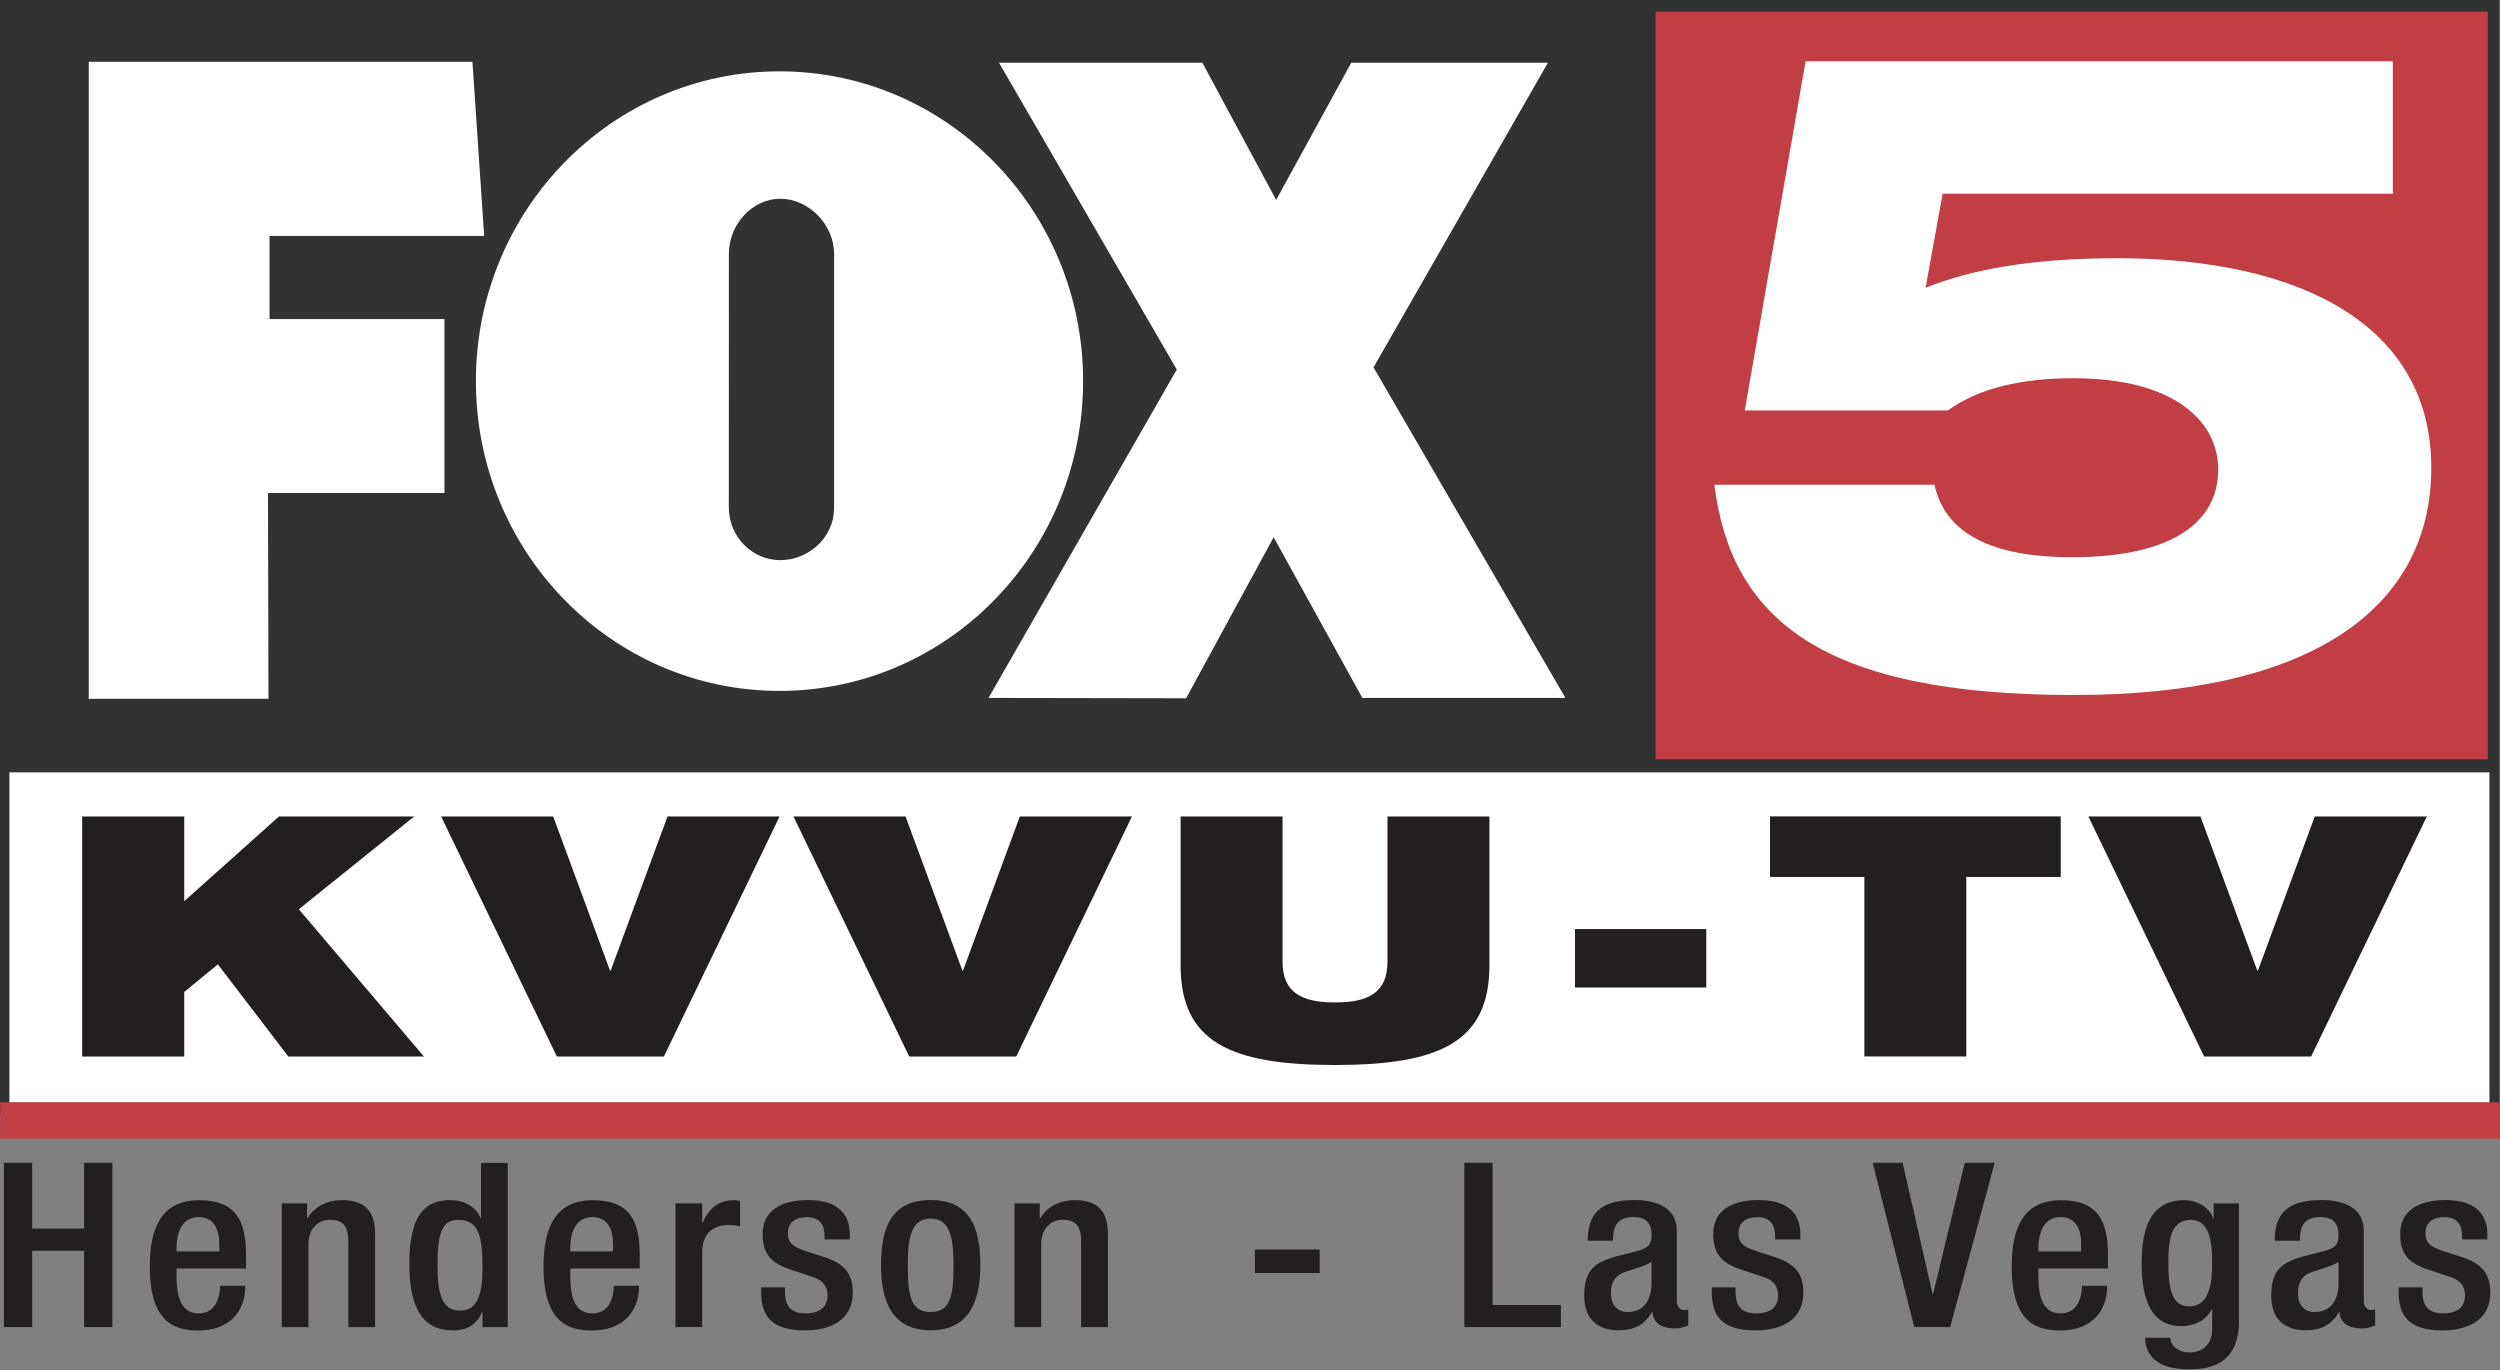
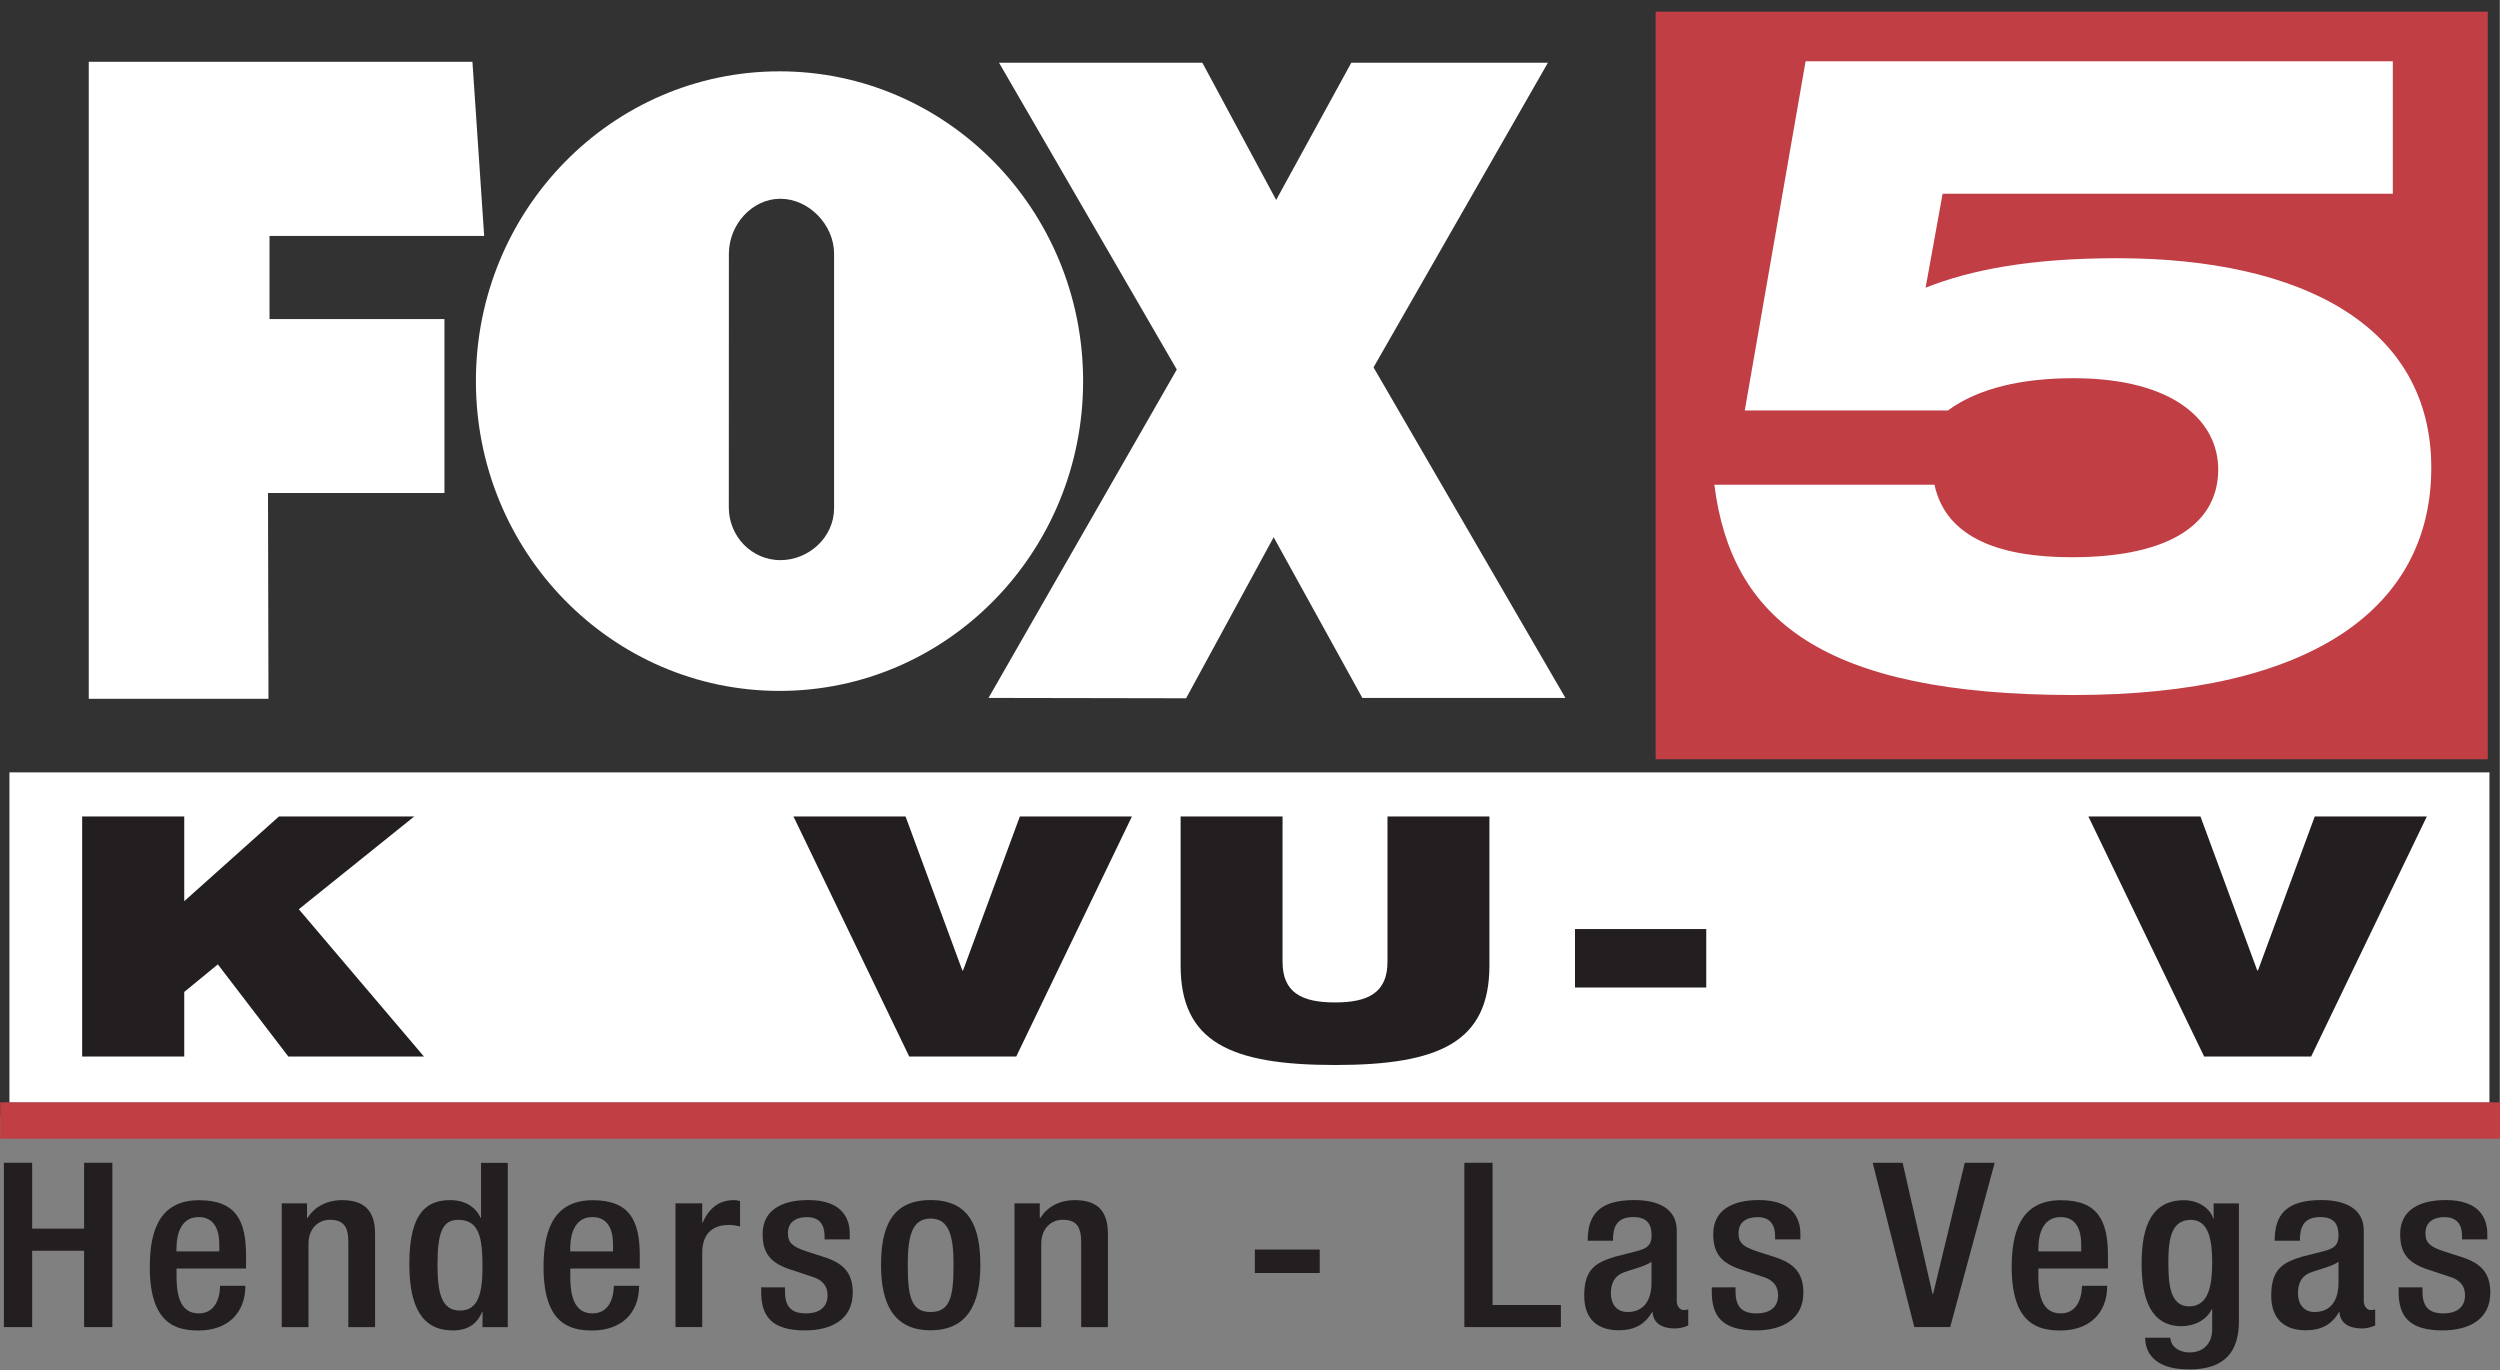
<svg xmlns="http://www.w3.org/2000/svg" xmlns:ns1="http://www.inkscape.org/namespaces/inkscape" version="1.1" id="Layer_1" x="0px" y="0px" width="458" height="251" viewBox="0 0 458 251" enable-background="new 0 0 1236.67 792" xml:space="preserve">
  <rect x="0" y="0" width="458" height="251" fill="#808080" stroke="none" />
  <rect style="fill:#333233" x="-3.9234437e-005" y="0.003" width="457.911" height="204.51" id="rect2231" />
  <rect style="fill:#ffffff" x="1.73" y="141.5" width="454.336" height="60.507" id="rect2233" />
  <rect style="fill:#c03e44" x="303.31" y="2.141" width="152.45" height="136.955" id="rect2235" />
  <rect style="fill:#c03e44" x="0.038" y="201.943" width="457.962" height="6.666" id="rect2237" />
  <path style="fill:#ffffff" ns1:connector-curvature="0" id="path2247" d="m 377.889,535.55 h 8.456 v 1.908 h -6.483 l -0.245,1.353 c 0.644,-0.257 1.508,-0.425 2.758,-0.425 2.668,0 4.524,0.979 4.524,3.017 0,1.998 -1.689,3.273 -5.143,3.273 -3.635,0 -4.937,-1.095 -5.181,-3.028 h 3.17 c 0.168,0.785 0.98,1.044 1.973,1.044 1.507,0 2.113,-0.541 2.113,-1.264 0,-0.683 -0.618,-1.314 -2.088,-1.314 -0.734,0 -1.366,0.142 -1.804,0.464 h -2.926 l 0.876,-5.028 z" clip-path="url(#SVGID_180_)" transform="matrix(12.722,0,0,12.722,-4476.718,-6802.043)" />
  <polygon style="fill:#ffffff" points="358.86,538.065 355.769,538.065 355.769,539.262 358.288,539.262 358.288,541.767 355.747,541.767 355.754,544.731 353.166,544.731 353.166,535.558 358.691,535.558 " id="polygon2249" transform="matrix(12.722,0,0,12.722,-4476.718,-6802.043)" />
  <polygon style="fill:#ffffff" points="371.347,535.571 370.265,537.547 369.202,535.571 366.274,535.571 368.834,539.989 366.123,544.718 368.968,544.723 370.229,542.404 371.506,544.718 374.43,544.718 371.667,539.958 374.178,535.571 " id="polygon2251" transform="matrix(12.722,0,0,12.722,-4476.718,-6802.043)" />
  <path style="fill:#ffffff" ns1:connector-curvature="0" id="path2261" d="m 363.125,542.734 c -0.409,0 -0.742,-0.34 -0.742,-0.758 l 0.001,-3.654 c 0,-0.418 0.332,-0.792 0.741,-0.792 0.41,0 0.774,0.374 0.774,0.792 v 3.665 c -10e-4,0.418 -0.364,0.747 -0.774,0.747 m -0.012,-7.039 c -2.415,0 -4.372,1.997 -4.372,4.461 0,2.464 1.957,4.461 4.372,4.461 2.414,0 4.372,-1.997 4.372,-4.461 0,-2.464 -1.959,-4.461 -4.372,-4.461" clip-path="url(#SVGID_182_)" transform="matrix(12.722,0,0,12.722,-4476.718,-6802.043)" />
  <polygon style="fill:#231f20" points="353.099,552.36 353.099,551.412 353.506,551.412 353.506,553.778 353.099,553.778 353.099,552.679 352.351,552.679 352.351,553.778 351.944,553.778 351.944,551.412 352.351,551.412 352.351,552.36 " id="polygon2263" transform="matrix(12.722,0,0,12.722,-4476.718,-6802.043)" />
  <path style="fill:#231f20" ns1:connector-curvature="0" id="path2273" d="m 355.046,552.688 v -0.096 c 0,-0.226 -0.079,-0.398 -0.297,-0.398 -0.245,0 -0.32,0.226 -0.32,0.458 v 0.036 h 0.617 z m -0.616,0.246 v 0.103 c 0,0.239 0.032,0.544 0.32,0.544 0.275,0 0.307,-0.293 0.307,-0.397 h 0.364 c 0,0.395 -0.257,0.643 -0.674,0.643 -0.314,0 -0.702,-0.086 -0.702,-0.912 0,-0.467 0.107,-0.964 0.709,-0.964 0.535,0 0.677,0.298 0.677,0.796 v 0.188 h -1.001 z" clip-path="url(#SVGID_184_)" transform="matrix(12.722,0,0,12.722,-4476.718,-6802.043)" />
  <path style="fill:#231f20" ns1:connector-curvature="0" id="path2275" d="m 355.945,551.996 h 0.364 v 0.208 h 0.01 c 0.097,-0.159 0.278,-0.254 0.492,-0.254 0.293,0 0.478,0.122 0.478,0.483 v 1.346 h -0.385 v -1.224 c 0,-0.231 -0.075,-0.322 -0.267,-0.322 -0.157,0 -0.307,0.116 -0.307,0.349 v 1.197 h -0.385 v -1.783 z" clip-path="url(#SVGID_184_)" transform="matrix(12.722,0,0,12.722,-4476.718,-6802.043)" />
  <path style="fill:#231f20" ns1:connector-curvature="0" id="path2277" d="m 358.487,552.234 c -0.221,0 -0.299,0.166 -0.299,0.646 0,0.405 0.057,0.66 0.324,0.66 0.264,0 0.324,-0.252 0.324,-0.633 0,-0.428 -0.053,-0.673 -0.349,-0.673 m 0.349,1.327 h -0.006 c -0.051,0.116 -0.147,0.265 -0.421,0.265 -0.449,0 -0.627,-0.348 -0.627,-0.961 0,-0.792 0.299,-0.915 0.591,-0.915 0.207,0 0.364,0.096 0.435,0.255 h 0.007 v -0.792 h 0.385 v 2.366 h -0.364 v -0.218 z" clip-path="url(#SVGID_184_)" transform="matrix(12.722,0,0,12.722,-4476.718,-6802.043)" />
  <path style="fill:#231f20" ns1:connector-curvature="0" id="path2279" d="m 360.716,552.688 v -0.096 c 0,-0.226 -0.079,-0.398 -0.297,-0.398 -0.245,0 -0.32,0.226 -0.32,0.458 v 0.036 h 0.617 z m -0.616,0.246 v 0.103 c 0,0.239 0.032,0.544 0.32,0.544 0.275,0 0.307,-0.293 0.307,-0.397 h 0.364 c 0,0.395 -0.257,0.643 -0.674,0.643 -0.314,0 -0.702,-0.086 -0.702,-0.912 0,-0.467 0.107,-0.964 0.709,-0.964 0.534,0 0.677,0.298 0.677,0.796 v 0.188 H 360.1 z" clip-path="url(#SVGID_184_)" transform="matrix(12.722,0,0,12.722,-4476.718,-6802.043)" />
  <path style="fill:#231f20" ns1:connector-curvature="0" id="path2281" d="M 361.615,551.996 H 362 v 0.277 h 0.007 c 0.086,-0.198 0.228,-0.323 0.445,-0.323 0.043,0 0.068,0.006 0.093,0.013 v 0.365 c -0.028,-0.007 -0.097,-0.021 -0.16,-0.021 -0.175,0 -0.385,0.072 -0.385,0.404 v 1.067 h -0.385 v -1.782 z" clip-path="url(#SVGID_184_)" transform="matrix(12.722,0,0,12.722,-4476.718,-6802.043)" />
  <path style="fill:#231f20" ns1:connector-curvature="0" id="path2283" d="m 363.762,552.517 v -0.047 c 0,-0.143 -0.054,-0.275 -0.253,-0.275 -0.154,0 -0.275,0.066 -0.275,0.232 0,0.139 0.068,0.195 0.271,0.262 l 0.246,0.079 c 0.285,0.09 0.417,0.231 0.417,0.515 0,0.38 -0.3,0.543 -0.688,0.543 -0.485,0 -0.631,-0.209 -0.631,-0.554 v -0.066 h 0.343 v 0.058 c 0,0.205 0.078,0.317 0.299,0.317 0.21,0 0.314,-0.1 0.314,-0.262 0,-0.133 -0.075,-0.219 -0.211,-0.262 l -0.313,-0.104 c -0.29,-0.093 -0.411,-0.229 -0.411,-0.514 0,-0.335 0.261,-0.49 0.657,-0.49 0.488,0 0.598,0.265 0.598,0.487 v 0.08 h -0.363 z" clip-path="url(#SVGID_184_)" transform="matrix(12.722,0,0,12.722,-4476.718,-6802.043)" />
  <path style="fill:#231f20" ns1:connector-curvature="0" id="path2285" d="m 365.288,553.561 c 0.281,0 0.331,-0.219 0.331,-0.673 0,-0.396 -0.05,-0.673 -0.331,-0.673 -0.278,0 -0.328,0.277 -0.328,0.673 0,0.454 0.05,0.673 0.328,0.673 m 0,-1.612 c 0.56,0 0.717,0.384 0.717,0.938 0,0.553 -0.183,0.937 -0.717,0.937 -0.532,0 -0.713,-0.384 -0.713,-0.937 0,-0.554 0.157,-0.938 0.713,-0.938" clip-path="url(#SVGID_184_)" transform="matrix(12.722,0,0,12.722,-4476.718,-6802.043)" />
  <path style="fill:#231f20" ns1:connector-curvature="0" id="path2287" d="m 366.497,551.996 h 0.364 v 0.208 h 0.011 c 0.096,-0.159 0.277,-0.254 0.492,-0.254 0.292,0 0.478,0.122 0.478,0.483 v 1.346 h -0.385 v -1.224 c 0,-0.231 -0.075,-0.322 -0.268,-0.322 -0.157,0 -0.307,0.116 -0.307,0.349 v 1.197 h -0.385 v -1.783 z" clip-path="url(#SVGID_184_)" transform="matrix(12.722,0,0,12.722,-4476.718,-6802.043)" />
  <rect style="fill:#231f20" x="229.89" y="228.914" width="11.883" height="4.3" id="rect2289" />
  <polygon style="fill:#231f20" points="374.365,553.46 374.365,553.778 372.975,553.778 372.975,551.412 373.381,551.412 373.381,553.46 " id="polygon2291" transform="matrix(12.722,0,0,12.722,-4476.718,-6802.043)" />
  <path style="fill:#231f20" ns1:connector-curvature="0" id="path2301" d="m 375.67,552.838 c -0.1,0.072 -0.314,0.115 -0.428,0.165 -0.11,0.051 -0.157,0.155 -0.157,0.288 0,0.149 0.078,0.27 0.239,0.27 0.232,0 0.346,-0.163 0.346,-0.424 v -0.299 z m 0.364,0.569 c 0,0.066 0.043,0.126 0.1,0.126 0.025,0 0.05,-0.004 0.065,-0.01 v 0.232 c -0.047,0.02 -0.115,0.043 -0.189,0.043 -0.172,0 -0.314,-0.063 -0.325,-0.235 h -0.007 c -0.104,0.176 -0.253,0.261 -0.478,0.261 -0.307,0 -0.499,-0.159 -0.499,-0.5 0,-0.396 0.185,-0.479 0.446,-0.56 l 0.299,-0.076 c 0.139,-0.036 0.225,-0.073 0.225,-0.229 0,-0.161 -0.061,-0.265 -0.264,-0.265 -0.257,0 -0.292,0.169 -0.292,0.341 h -0.364 c 0,-0.378 0.168,-0.586 0.674,-0.586 0.339,0 0.609,0.123 0.609,0.438 v 1.02 z" clip-path="url(#SVGID_186_)" transform="matrix(12.722,0,0,12.722,-4476.718,-6802.043)" />
  <path style="fill:#231f20" ns1:connector-curvature="0" id="path2303" d="m 377.45,552.517 v -0.047 c 0,-0.143 -0.054,-0.275 -0.253,-0.275 -0.153,0 -0.274,0.066 -0.274,0.232 0,0.139 0.068,0.195 0.271,0.262 l 0.245,0.079 c 0.285,0.09 0.418,0.231 0.418,0.515 0,0.38 -0.3,0.543 -0.688,0.543 -0.485,0 -0.631,-0.209 -0.631,-0.554 v -0.066 h 0.342 v 0.058 c 0,0.205 0.078,0.317 0.299,0.317 0.211,0 0.314,-0.1 0.314,-0.262 0,-0.133 -0.075,-0.219 -0.21,-0.262 l -0.314,-0.104 c -0.289,-0.093 -0.41,-0.229 -0.41,-0.514 0,-0.335 0.26,-0.49 0.656,-0.49 0.488,0 0.599,0.265 0.599,0.487 v 0.08 h -0.364 z" clip-path="url(#SVGID_186_)" transform="matrix(12.722,0,0,12.722,-4476.718,-6802.043)" />
  <polygon style="fill:#231f20" points="379.454,553.778 378.855,551.412 379.286,551.412 379.717,553.302 379.725,553.302 380.181,551.412 380.612,551.412 379.971,553.778 " id="polygon2305" transform="matrix(12.722,0,0,12.722,-4476.718,-6802.043)" />
  <path style="fill:#231f20" ns1:connector-curvature="0" id="path2315" d="m 381.858,552.688 v -0.096 c 0,-0.226 -0.078,-0.398 -0.296,-0.398 -0.246,0 -0.321,0.226 -0.321,0.458 v 0.036 h 0.617 z m -0.617,0.246 v 0.103 c 0,0.239 0.033,0.544 0.321,0.544 0.274,0 0.307,-0.293 0.307,-0.397 h 0.363 c 0,0.395 -0.256,0.643 -0.674,0.643 -0.313,0 -0.701,-0.086 -0.701,-0.912 0,-0.467 0.107,-0.964 0.708,-0.964 0.535,0 0.678,0.298 0.678,0.796 v 0.188 h -1.002 z" clip-path="url(#SVGID_188_)" transform="matrix(12.722,0,0,12.722,-4476.718,-6802.043)" />
  <path style="fill:#231f20" ns1:connector-curvature="0" id="path2317" d="m 383.413,553.48 c 0.299,0 0.331,-0.352 0.331,-0.633 0,-0.292 -0.039,-0.613 -0.306,-0.613 -0.278,0 -0.325,0.265 -0.325,0.597 0,0.305 0.014,0.649 0.3,0.649 m -0.271,0.451 c 0,0.109 0.107,0.212 0.278,0.212 0.199,0 0.324,-0.13 0.324,-0.335 v -0.288 h -0.007 c -0.071,0.156 -0.25,0.245 -0.434,0.245 -0.45,0 -0.575,-0.41 -0.575,-0.896 0,-0.393 0.065,-0.918 0.61,-0.918 0.225,0 0.385,0.135 0.421,0.264 h 0.006 v -0.218 h 0.364 v 1.697 c 0,0.434 -0.199,0.694 -0.716,0.694 -0.57,0 -0.634,-0.311 -0.634,-0.457 h 0.363 z" clip-path="url(#SVGID_188_)" transform="matrix(12.722,0,0,12.722,-4476.718,-6802.043)" />
  <path style="fill:#231f20" ns1:connector-curvature="0" id="path2319" d="m 385.563,552.838 c -0.099,0.072 -0.313,0.115 -0.428,0.165 -0.11,0.051 -0.156,0.155 -0.156,0.288 0,0.149 0.078,0.27 0.238,0.27 0.232,0 0.346,-0.163 0.346,-0.424 v -0.299 z m 0.364,0.569 c 0,0.066 0.043,0.126 0.1,0.126 0.024,0 0.05,-0.004 0.064,-0.01 v 0.232 c -0.046,0.02 -0.114,0.043 -0.189,0.043 -0.171,0 -0.313,-0.063 -0.325,-0.235 h -0.007 c -0.103,0.176 -0.252,0.261 -0.478,0.261 -0.306,0 -0.498,-0.159 -0.498,-0.5 0,-0.396 0.185,-0.479 0.445,-0.56 l 0.3,-0.076 c 0.139,-0.036 0.224,-0.073 0.224,-0.229 0,-0.161 -0.061,-0.265 -0.264,-0.265 -0.256,0 -0.292,0.169 -0.292,0.341 h -0.363 c 0,-0.378 0.167,-0.586 0.674,-0.586 0.338,0 0.609,0.123 0.609,0.438 v 1.02 z" clip-path="url(#SVGID_188_)" transform="matrix(12.722,0,0,12.722,-4476.718,-6802.043)" />
  <path style="fill:#231f20" ns1:connector-curvature="0" id="path2321" d="m 387.342,552.517 v -0.047 c 0,-0.143 -0.053,-0.275 -0.253,-0.275 -0.153,0 -0.274,0.066 -0.274,0.232 0,0.139 0.067,0.195 0.27,0.262 l 0.247,0.079 c 0.285,0.09 0.417,0.231 0.417,0.515 0,0.38 -0.3,0.543 -0.689,0.543 -0.484,0 -0.631,-0.209 -0.631,-0.554 v -0.066 h 0.343 v 0.058 c 0,0.205 0.078,0.317 0.299,0.317 0.21,0 0.314,-0.1 0.314,-0.262 0,-0.133 -0.075,-0.219 -0.21,-0.262 l -0.314,-0.104 c -0.289,-0.093 -0.41,-0.229 -0.41,-0.514 0,-0.335 0.26,-0.49 0.656,-0.49 0.488,0 0.599,0.265 0.599,0.487 v 0.08 h -0.364 z" clip-path="url(#SVGID_188_)" transform="matrix(12.722,0,0,12.722,-4476.718,-6802.043)" />
  <polygon style="fill:#231f20" points="353.071,549.882 353.071,546.425 354.541,546.425 354.541,547.645 355.905,546.425 357.853,546.425 356.191,547.761 357.993,549.882 356.04,549.882 355.025,548.555 354.541,548.952 354.541,549.882 " id="polygon2323" transform="matrix(12.722,0,0,12.722,-4476.718,-6802.043)" />
-   <polygon style="fill:#231f20" points="359.907,549.882 358.24,546.425 359.854,546.425 360.672,548.643 360.682,548.643 361.5,546.425 363.114,546.425 361.448,549.882 " id="polygon2325" transform="matrix(12.722,0,0,12.722,-4476.718,-6802.043)" />
  <polygon style="fill:#231f20" points="364.981,549.882 363.314,546.425 364.928,546.425 365.746,548.643 365.756,548.643 366.574,546.425 368.188,546.425 366.522,549.882 " id="polygon2327" transform="matrix(12.722,0,0,12.722,-4476.718,-6802.043)" />
  <path style="fill:#231f20" ns1:connector-curvature="0" id="path2337" d="m 368.889,546.425 h 1.468 v 2.092 c 0,0.445 0.276,0.586 0.756,0.586 0.479,0 0.755,-0.141 0.755,-0.586 v -2.092 h 1.468 v 2.145 c 0,1.1 -0.713,1.434 -2.223,1.434 -1.511,0 -2.224,-0.334 -2.224,-1.434 v -2.145 z" clip-path="url(#SVGID_190_)" transform="matrix(12.722,0,0,12.722,-4476.718,-6802.043)" />
  <rect style="fill:#231f20" x="288.54" y="170.201" width="24.045" height="10.712" id="rect2339" />
-   <polygon style="fill:#231f20" points="378.735,549.881 378.735,547.296 377.376,547.296 377.376,546.424 381.563,546.424 381.563,547.296 380.203,547.296 380.203,549.881 " id="polygon2341" transform="matrix(12.722,0,0,12.722,-4476.718,-6802.043)" />
  <polygon style="fill:#231f20" points="383.628,549.882 381.961,546.425 383.575,546.425 384.393,548.643 384.403,548.643 385.221,546.425 386.835,546.425 385.169,549.882 " id="polygon2343" transform="matrix(12.722,0,0,12.722,-4476.718,-6802.043)" />
</svg>